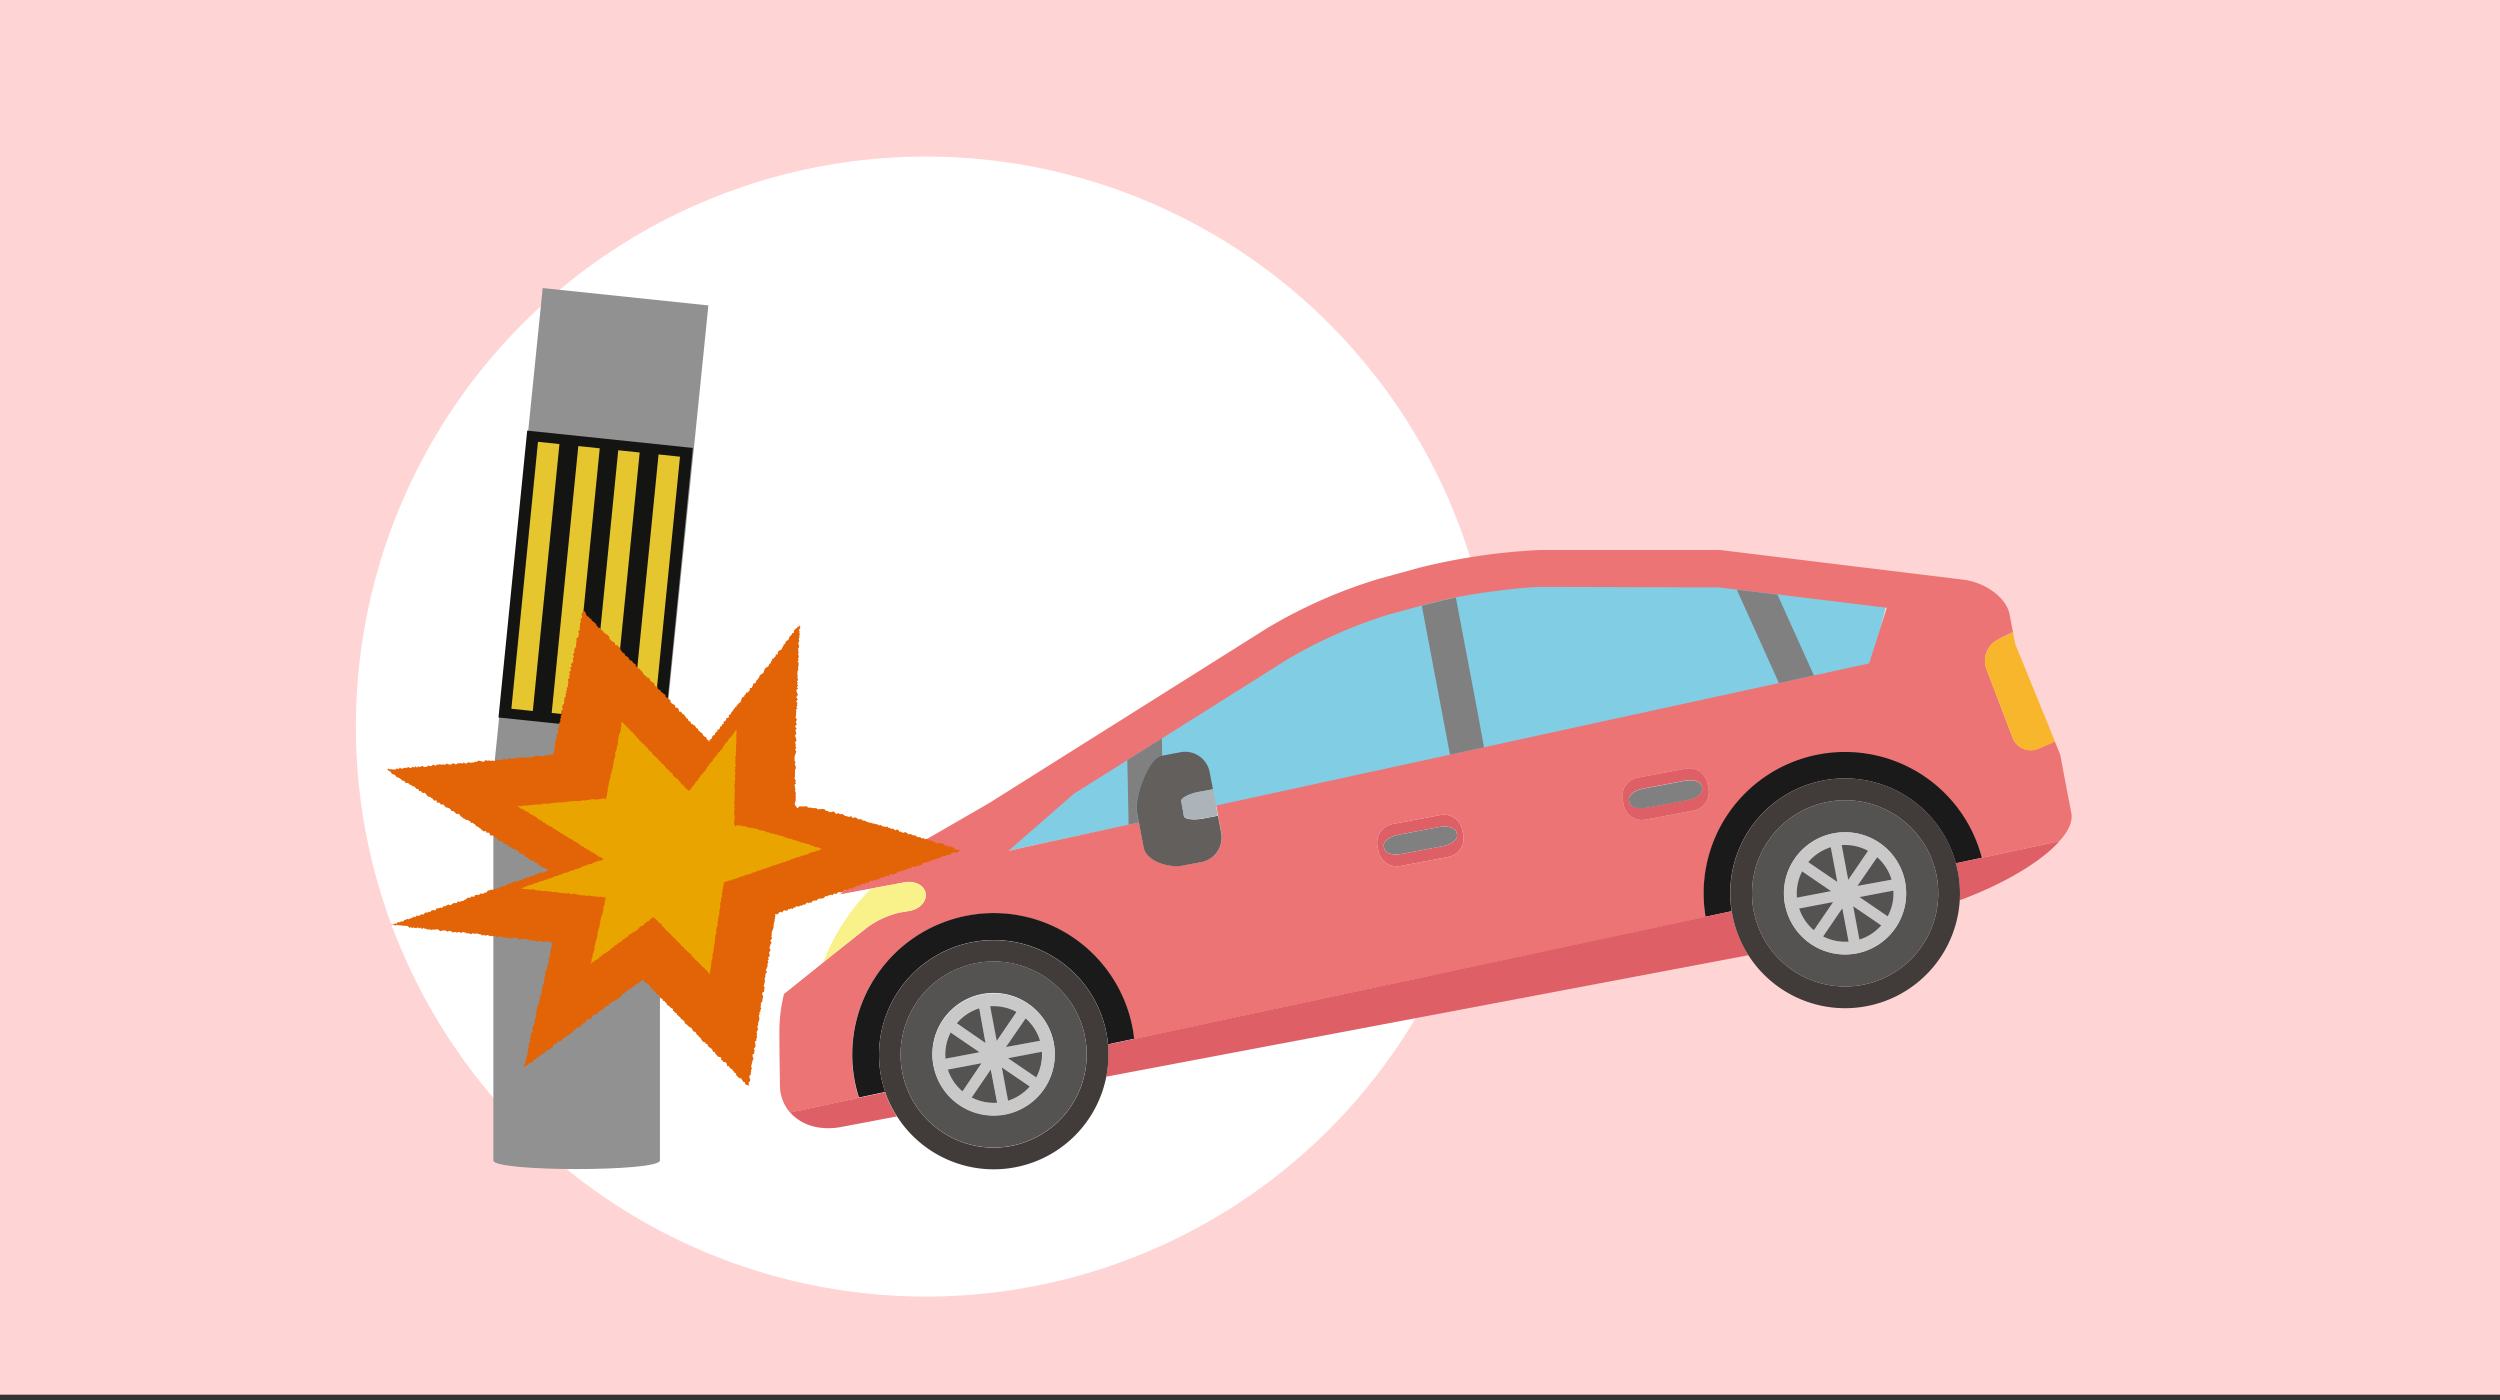
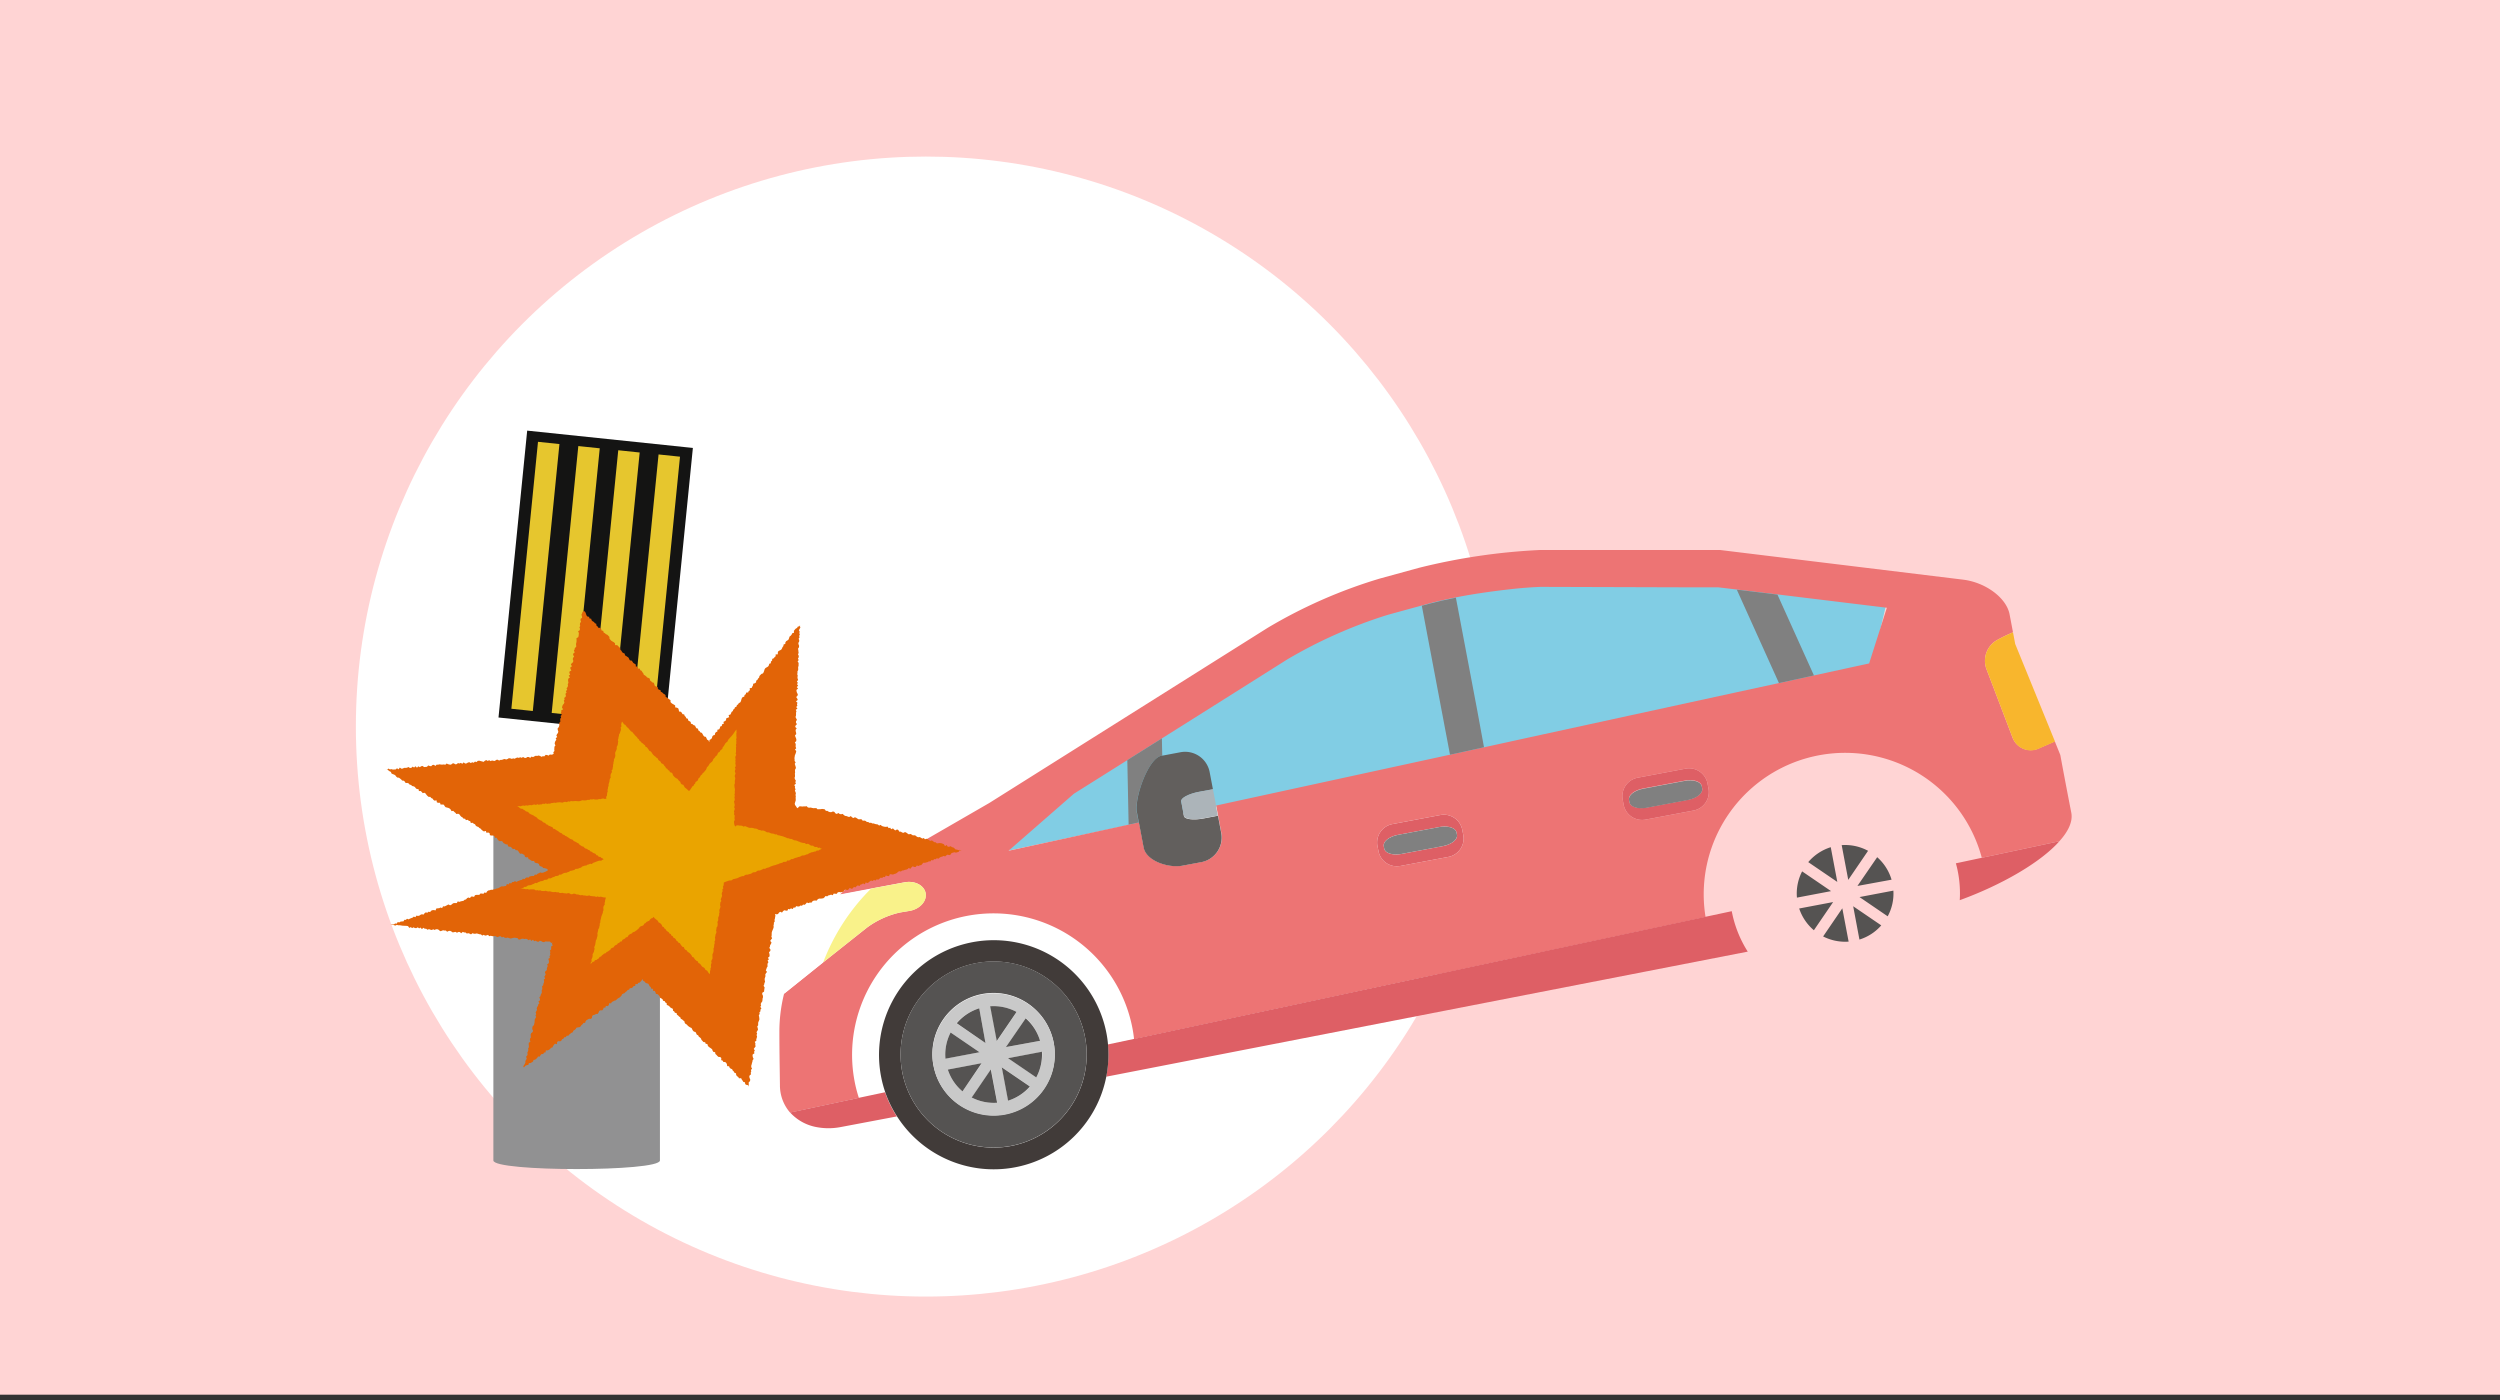
<svg xmlns="http://www.w3.org/2000/svg" width="400" height="224" viewBox="0 0 400 224">
  <rect x="0" y="0" width="400" height="224" fill="#333333" stroke="none" />
  <defs>
    <style>.b{fill:#fff}.c{fill:#919192}.j{fill:#de5f65}.l{fill:gray}.m{fill:#413b39}.n{fill:#555352}.q{fill:#c9c9c9}</style>
  </defs>
  <path fill="#ffd4d4" d="M0-.85h400v224H0z" />
  <circle class="b" cx="148.14" cy="116.25" r="91.2" />
  <path class="c" d="M105.59 125.67v60c0 1.84-26.65 1.84-26.65 0v-60h26.65" />
-   <path class="c" d="M105.55 125.68l-26.51-2.78 7.79-76.81 26.51 2.78-7.79 76.81z" />
  <path fill="#141413" d="M106.27 117.57l-26.51-2.77 4.59-45.9 26.51 2.77-4.59 45.9z" />
  <path d="M85.25 113.76l-3.43-.36 4.26-42.71 3.43.36-4.26 42.71zm6.45.67l-3.43-.36 4.26-42.7 3.43.36-4.26 42.7zm6.39.67l-3.43-.36 4.26-42.7 3.43.36-4.26 42.7zm6.45.67l-3.43-.36 4.26-42.7 3.43.36-4.26 42.7z" fill="#e6c62e" />
  <path fill="#81cde4" d="M161.36 136.11l8.41-10.67 57.62-33.17 75.25.8-3.17 13.59-138.11 29.45z" />
  <path d="M317.12 137.24l12.38-2.64c1.44-1.6 2.17-3.16 1.91-4.55-1-5.11-1.76-9.25-1.76-9.25l-.88-2.18-2.62 1.15A3.1 3.1 0 01322 118l-4.19-11a3.82 3.82 0 011.75-4.61l.61-.33c.58-.3 1.24-.61 1.91-.89l-.55-2.89c-.5-2.62-3.84-5.11-7.47-5.54L275.21 88H246.4a98.89 98.89 0 00-19.4 2.86l-6.2 1.7a79.79 79.79 0 00-18 7.91l-44.5 28-19.46 11.24a23.5 23.5 0 00-4.41 3.39l4.92-.93 5.36-1c1.63-.31 3.14.46 3.38 1.72s-.89 2.53-2.51 2.84L144 146a14.16 14.16 0 00-5.29 2.42l-7 5.56-6.26 5.02a25.17 25.17 0 00-.75 6.12c0 3.11.06 6 .09 8.53a6.63 6.63 0 001.63 4.37l11-2.35a21.63 21.63 0 01-.69-2.69 22.63 22.63 0 0144.47-8.42c.11.57.19 1.14.25 1.71l91.44-19.54a22.63 22.63 0 0144.21-9.44zm-57.33-8.47l-.16-.86a3 3 0 012.37-3.47l7.73-1.46a3 3 0 013.47 2.37l.16.85a3 3 0 01-2.37 3.48l-7.72 1.46a3 3 0 01-3.48-2.37zm-39.23 7.42l-.17-.85a3 3 0 012.37-3.48l7.73-1.46a3 3 0 013.47 2.37l.17.86a3 3 0 01-2.37 3.47l-7.76 1.46a3 3 0 01-3.44-2.37zm81.34-38.95l-2.84 8.91-8.83 1.92-5.6 1.22-7.19 1.56-30.87 6.72-9.13 2-5.44 1.18-37.39 8.13v.12l.8 4.23a4 4 0 01-3.2 4.7l-3 .56c-2.19.42-5.8-.73-6.21-2.91l-.76-4-1.61.35-19.26 4.19 10.45-9.12 8.59-5.4 5.53-3.48 5.77-3.63 14.28-9a76.69 76.69 0 0115.68-7l.67-.2 5.11-1.4 1.1-.3c1.21-.33 2.71-.67 4.35-1l.55-.11c3-.57 6.24-1 9.08-1.3 1.49-.15 2.87-.24 4-.28l22.71.07h5.66l2.95.35 6.5.78z" fill="#ed7474" />
-   <path d="M154.78 146.49a22.62 22.62 0 0126.44 18c.11.57.19 1.14.25 1.71l-4.19.89a15.89 15.89 0 00-.25-1.8 18.36 18.36 0 10-35.4 9.42l-4.19.89a21.63 21.63 0 01-.69-2.69 22.63 22.63 0 0118.03-26.42zM291 120.71a22.63 22.63 0 0126.1 16.53l-4.18.89a18.36 18.36 0 00-35.86 7.66l-4.17.89A22.62 22.62 0 01291 120.71z" fill="#1a1a1a" />
  <path class="b" d="M131.68 154l-6.23 5a34.15 34.15 0 019-15.84l4.92-.93a33.36 33.36 0 00-7.69 11.77z" />
  <path d="M139.37 142.18l5.36-1c1.63-.31 3.14.46 3.38 1.72s-.89 2.53-2.51 2.84l-1.6.26a14.16 14.16 0 00-5.29 2.42l-7 5.56a33.36 33.36 0 017.66-11.8z" fill="#f9f28a" />
-   <path class="j" d="M126.42 178l11-2.35 4.19-.89a18 18 0 001.88 3.87l-8.93 1.69a10.29 10.29 0 01-4 0 7.53 7.53 0 01-4.14-2.32zm55.05-11.78l91.44-19.54 4.17-.89c0 .19.06.38.1.57a18.47 18.47 0 002.56 6.47L177 172.27a18.47 18.47 0 00.27-5.16zm131.47-28.09l4.18-.89 12.38-2.64c-3 3.39-9.26 7-15.94 9.43a18 18 0 00-.29-4.5c-.09-.48-.2-.94-.33-1.4z" />
+   <path class="j" d="M126.42 178l11-2.35 4.19-.89a18 18 0 001.88 3.87l-8.93 1.69a10.29 10.29 0 01-4 0 7.53 7.53 0 01-4.14-2.32zm55.05-11.78l91.44-19.54 4.17-.89a18.47 18.47 0 002.56 6.47L177 172.27a18.47 18.47 0 00.27-5.16zm131.47-28.09l4.18-.89 12.38-2.64c-3 3.39-9.26 7-15.94 9.43a18 18 0 00-.29-4.5c-.09-.48-.2-.94-.33-1.4z" />
  <path d="M322 118l-4.19-11a3.82 3.82 0 011.75-4.61l.61-.33c.58-.3 1.24-.61 1.91-.89l.35 1.86 6.37 15.62-2.62 1.15A3.1 3.1 0 01322 118z" fill="#f8b62d" />
  <path class="l" d="M237.44 119.56l-5.44 1.19-3.77-19.91-.74-3.92 1.1-.3c1.21-.33 2.71-.67 4.35-1l3.4 17.94zm-51.57 1.34c-2.18.41-4.37 6.79-4 9l.32 1.69-1.61.35-.21-10.32 5.53-3.48.06 2.76zm98.76-11.61l-6.74-14.94 6.5.78 5.84 12.94-5.6 1.22z" />
  <path class="m" d="M143.51 178.6a18.36 18.36 0 0033.77-11.49 15.89 15.89 0 00-.25-1.8 18.36 18.36 0 10-35.4 9.42 18 18 0 001.88 3.87zm.84-7.11a14.89 14.89 0 1117.41 11.87 14.9 14.9 0 01-17.41-11.87z" />
  <path class="n" d="M144.35 171.49a14.89 14.89 0 1011.87-17.41 14.9 14.9 0 00-11.87 17.41zm5-1a9.79 9.79 0 1111.43 7.79 9.79 9.79 0 01-11.41-7.74z" />
-   <path class="m" d="M279.74 152.83a18.37 18.37 0 0033.82-8.8 18 18 0 00-.29-4.5c-.09-.48-.2-.94-.33-1.4a18.36 18.36 0 00-35.86 7.66c0 .19.06.38.1.57a18.47 18.47 0 002.56 6.47zm.84-7.12A14.9 14.9 0 11298 157.58a14.91 14.91 0 01-17.42-11.87z" />
-   <path class="n" d="M280.58 145.71a14.9 14.9 0 1011.87-17.41 14.9 14.9 0 00-11.87 17.41zm5-1a9.78 9.78 0 1111.42 7.84 9.79 9.79 0 01-11.39-7.79z" />
  <path class="j" d="M220.56 136.19a3 3 0 003.47 2.37l7.73-1.46a3 3 0 002.37-3.47l-.17-.86a3 3 0 00-3.47-2.37l-7.73 1.46a3 3 0 00-2.37 3.48zm.92-.41l-.08-.39c-.13-.74.87-1.54 2.26-1.81l6.62-1.25c1.39-.26 2.62.12 2.76.86l.08.39c.13.73-.87 1.54-2.26 1.8l-6.62 1.25c-1.39.27-2.62-.12-2.76-.85z" />
  <path class="l" d="M221.4 135.39c-.13-.74.87-1.54 2.26-1.81l6.62-1.25c1.39-.26 2.62.12 2.76.86l.08.39c.13.73-.87 1.54-2.26 1.8l-6.62 1.25c-1.39.27-2.62-.12-2.76-.85z" />
  <path class="j" d="M259.79 128.77a3 3 0 003.48 2.37l7.72-1.46a3 3 0 002.37-3.48l-.16-.85a3 3 0 00-3.47-2.37l-7.73 1.46a3 3 0 00-2.37 3.47zm.93-.42l-.08-.39c-.14-.73.87-1.54 2.26-1.8l6.62-1.25c1.39-.27 2.62.12 2.76.85l.07.39c.14.74-.87 1.54-2.25 1.81l-6.63 1.25c-1.38.26-2.62-.12-2.75-.86z" />
  <path class="l" d="M260.64 128c-.14-.73.87-1.54 2.26-1.8l6.62-1.25c1.39-.27 2.62.12 2.76.85l.07.39c.14.74-.87 1.54-2.25 1.81l-6.63 1.25c-1.38.26-2.62-.12-2.75-.86z" />
  <path d="M185.87 120.9h.13l2.86-.54a4 4 0 014.69 3.2l.52 2.73-2.27.42c-1.65.32-2.91 1-2.81 1.52l.44 2.34c.1.52 1.52.7 3.18.38l2.26-.43-.28-1.5.8 4.23a4 4 0 01-3.2 4.7l-3 .56c-2.19.42-5.8-.73-6.21-2.91l-.76-4-.32-1.69c-.4-2.22 1.79-8.6 3.97-9.01z" fill="#625f5d" />
  <path d="M192.61 130.93c-1.66.32-3.08.14-3.18-.38l-.44-2.34c-.1-.52 1.16-1.2 2.81-1.52l2.27-.42.5 2.61v.12l.28 1.5z" fill="#acb4b9" />
  <path class="q" d="M149.37 170.54a9.79 9.79 0 107.8-11.43 9.78 9.78 0 00-7.8 11.43zm2.73-5.34l4.63 3.16-5.46 1a7.68 7.68 0 01.83-4.16zm4.58-3.87l1 5.56-4.65-3.17a7.71 7.71 0 013.65-2.39zm6 .58l-3.17 4.65-1-5.56a7.7 7.7 0 014.14.91zm3.76 4.62l-5.46 1 3.16-4.63a7.72 7.72 0 012.27 3.63zm-.61 5.86l-4.52-3.08 5.43-1a7.79 7.79 0 01-.94 4.08zm-4.51 3.72l-1-5.33 4.5 3.06a7.72 7.72 0 01-3.53 2.27zm-5.82-.51l3.06-4.49 1 5.33a7.74 7.74 0 01-4.09-.84zm-3.83-4.47l5.42-1-3.09 4.49a7.58 7.58 0 01-2.36-3.49z" />
  <path class="n" d="M164.78 173.84a7.72 7.72 0 01-3.49 2.27l-1-5.33zm-13.51-4.45a7.68 7.68 0 01.83-4.19l4.63 3.16zm1.81-5.67a7.71 7.71 0 013.6-2.39l1 5.56zm3.98 6.39l-3.06 4.51a7.58 7.58 0 01-2.35-3.49zm7.05-7.18a7.72 7.72 0 012.3 3.6l-5.46 1zm-5.68-1.93a7.7 7.7 0 014.22.91l-3.17 4.65zm1.11 15.44a7.74 7.74 0 01-4.07-.84l3.06-4.49zm7.17-8.16a7.79 7.79 0 01-.91 4.11l-4.52-3.08z" />
-   <path class="q" d="M285.61 144.76a9.78 9.78 0 107.79-11.43 9.78 9.78 0 00-7.79 11.43zm2.73-5.34l4.63 3.16-5.46 1a7.71 7.71 0 01.83-4.16zm4.58-3.87l1.05 5.56-4.65-3.17a7.79 7.79 0 013.6-2.39zm6 .58l-3.17 4.65-1.05-5.56a7.7 7.7 0 014.19.91zm3.76 4.62l-5.46 1 3.16-4.63a7.72 7.72 0 012.27 3.63zm-.62 5.86l-4.51-3.08 5.42-1a7.59 7.59 0 01-.97 4.08zm-4.51 3.72l-1-5.33 4.49 3.06a7.62 7.62 0 01-3.52 2.27zm-5.82-.5l3.07-4.5 1 5.33a7.75 7.75 0 01-4.1-.83zm-3.83-4.47l5.43-1-3.08 4.51a7.76 7.76 0 01-2.38-3.51z" />
  <path class="n" d="M301 148.06a7.62 7.62 0 01-3.49 2.27l-1-5.33zm-11.68-10.12a7.79 7.79 0 013.6-2.39l1.05 5.56zm5.35-2.72a7.7 7.7 0 014.22.91l-3.17 4.65zm-7.16 8.4a7.71 7.71 0 01.83-4.2l4.63 3.16zm15.43-1.12a7.59 7.59 0 01-.91 4.11l-4.51-3.08zm-2.59-5.35a7.72 7.72 0 012.3 3.6l-5.46 1zm-4.57 13.51a7.75 7.75 0 01-4.08-.83l3.07-4.5zm-2.48-6.33l-3.08 4.51a7.76 7.76 0 01-2.35-3.48z" />
  <path fill="#e26407" d="M62.46 148.02l.37-.12.21.13.22.06.24-.11.22.06h.23l.22.03.22.04.23.01.22.01.23.01.22.04.19.28.24-.12.22.15.23-.12.22.12.22.01.24-.13.21.17.24-.13.2.25.25-.22.21.16h.23l.21.16.24-.1.22.09.22.05.24-.11.21.1.24-.11H70l.21.1.21.21.23-.05.24-.1.22.05h.23l.2.19.24-.12.23-.03.22.11.21.15.23-.05.23-.04.21.14.25-.13.22.02.21.19.25-.22.22.09h.22l.21.18.23-.06.22.07.22.12.25-.19.22.09h.22l.23-.05.22.06.22.07.23.02.21.19.24-.12.21.13.23-.04.24-.08.2.21.24-.07.22.06.22.02.24-.05.21.11.22.08.24-.12.23-.02.21.19.23-.1.21.15.23.03.23-.06.22.07.22.08.23-.03.24-.07.23-.03.22.04.23.02.19.25.24-.03.24-.11.22-.01.23.06.23-.05.22.08.21.15.24-.13.2.25.25-.2.2.25.24-.09.21.14.23.04.24-.18.22.08.22.12.22.04.24-.13.23.03.23-.01h.23l.2.23.23-.06-.11.19.14.26-.25.18v.46l-.21.19.08.25-.06.21.06.25-.14.2.06.25-.25.17.08.25.03.24-.05.22-.25.17.1.26-.09.21-.06.22v.23l-.23.18-.07.21.12.26-.09.22-.14.19.15.27-.23.18.06.24-.03.23-.09.21-.03.23-.18.18.04.25-.01.23-.1.21.04.24-.07.21-.12.21-.04.22-.18.19.11.26-.02.23-.24.17.17.27-.19.19-.04.23-.14.2-.07.21.05.25-.12.2-.1.21.1.26-.12.2.1.26-.12.2-.1.21-.02.22-.01.23-.05.22-.06.22-.19.19-.06.22-.01.23.13.26-.08.21-.22.18-.09.22.02.23.01.24-.14.2.01.23.06.25-.26.17-.01.23.02.24.01.24-.12.2.04.24-.07.22-.1.21.05.24-.07.22-.19.19.12.26-.09.21-.13.2.01.24-.09.21-.13.21-.13.2.11.19.1-.13.16-.17.22-.08.24-.05.07-.28h.28l.19-.12.19-.12.09-.26.25-.04.18-.14.16-.16.13-.2.28-.01.12-.22.15-.17.27-.01.13-.22.25-.04.04-.32h.28l.22-.08.18-.14.14-.19.24-.06.1-.23.14-.19.15-.18.34.08.02-.35.18-.14.31.04.19-.12.12-.23.22-.08.11-.22.27-.03.12-.22h.27l.15-.19.17-.14.18-.14.21-.09.1-.25.19-.12.18-.14.12-.22.24-.05.26-.03.18-.14.13-.2.18-.14.13-.2.27-.01.08-.27.15-.17.2-.11.2-.11.3.02.16-.16.04-.32.19-.13.24-.06.18-.12.28-.01.13-.21.09-.25.2-.11.29.01.15-.17.09-.26.27-.02.08-.27.31.04.16-.17.06-.3.31.03.11-.22.21-.1.2-.11.24-.06.16-.16.17-.15.21-.1.17-.15.17-.16.1-.24.2-.11.22-.09.15-.17.19-.13.14-.18.24-.07.11-.22.27-.03.19-.11.14-.2.26-.03.05-.31.31.03.13-.21.24-.05.16-.18.15-.17.16-.21.08.28.21.1.13.19.22.11.25.06.12.2.1.22.18.13.07.25.3.02-.01.32.29.03.11.22.07.24.27.05.16.16.14.18.09.23.21.11.19.13.08.24.26.06.1.21.21.11.03.29.23.09.18.13.15.18.2.12.21.1.02.3.2.12.1.21.27.05.06.26.19.13.16.17.19.12.08.24.22.1.16.16.19.13.06.26.14.17.21.11.14.18.18.14.19.12.23.1.1.21.12.21.16.16.25.06.11.21.1.22.22.1.1.22.19.13.16.16.08.23.16.16.14.17.29.04.07.24.28.05.07.25.13.18.19.13.19.13.18.14.08.24.13.19.27.04.04.28.17.15.15.17.16.15.31.03.16.16-.02.33.24.08.1.21.31.02.17.15.1.22.04.28.3.02.09.23.17.15.23.09.1.22.17.15.11.21.24.08.03.28.14.18.19.13.12.21.34-.02.1.21.14.19.12.2.26.06.03.29.2.12.28.05.05.24.04-.21v-.23l-.02-.23.2-.2.07-.22-.09-.24-.08-.24.05-.22.24-.2-.06-.23.09-.22-.05-.24.18-.2-.13-.25v-.23l.07-.22.05-.22.07-.22.03-.22.16-.2-.12-.25-.05-.24.02-.23.28-.18-.06-.24.12-.21-.17-.26.15-.2.15-.21-.06-.23.03-.23-.11-.25.26-.19-.02-.23.08-.22.05-.22-.08-.24.09-.22-.1-.24.14-.21.1-.21-.05-.24-.07-.24.15-.21-.01-.23.02-.23.09-.21.09-.22-.01-.23-.03-.23-.05-.24.14-.21-.05-.23.18-.21-.02-.23.17-.21-.18-.25.13-.21-.07-.24.1-.22.15-.2.04-.23.01-.22.07-.22-.01-.24-.11-.24v-.23l.29-.19.02-.22.03-.23.04-.22-.17-.26.1-.21.04-.23.1-.21-.05-.24-.02-.23.07-.22.07-.22-.04-.24.11-.21.17-.21-.19-.25.09-.22.07-.22.13-.21-.03-.23.03-.23.13-.21-.14-.25.21-.19-.15-.26.24-.19.03-.23-.04-.23-.06-.24.21-.2.02-.23-.18-.25.1-.22.03-.22.14-.21.08-.22-.21-.26.15-.21.16-.21-.12-.24.05-.23v-.23l.01-.23.07-.22.09-.21.09-.22.06-.22-.03-.24.06-.22v-.23l.14-.21-.04-.24.07-.22.03-.22.05-.23-.08-.26.27.04.22-.04.16-.23.19-.14.29.13.16-.21.19-.16.25.05.25.03.14-.29.26.06.18-.16.28.12.15-.25.25.02.16-.24.26.06.23-.01.19-.15.25.04.17-.19.26.04.18-.16.17-.21.27.1.21-.1.25.03.16-.22.2-.11.23-.02.25.02.17-.22.2-.1h.24l.23-.02.23-.04.18-.15.17-.21.26.06.18-.15.23-.05.21-.08.27.1.15-.27.24.03.25.01.16-.23.22-.06.25.05.23-.05.22-.05.15-.27.22-.06.26.08.2-.13.16-.23.29.15.21-.07.17-.23.26.08.17-.2.2-.13.27.1.16-.23.22-.05.19-.13.29.13.13-.3.28.11.2-.11.19-.17.19-.12.27.07.18-.17.27.1.17-.2.27.06.18-.15.18-.17.26.04.18-.17.25.04.15-.26.27.08.25.02.13-.31.24.02.26.04.21-.09.22-.06.2-.11.18-.18.2-.1.26.05.18-.15.23-.02.21-.09.23-.04.21-.08.18-.18.28.12.17-.22.18-.17.27.11.24-.01.16-.23.27.08.2-.11.23-.03.17-.19.18-.2.24.02.22-.06.22-.05.2-.13.25.02.16-.22.26.05.17-.2.25.02.18-.16.27.07.18-.17.2-.11.22-.05.21-.11.26.08.18-.17.2-.12.27.08.21-.09.16-.24.22-.07.22-.06.26.06.22-.06.22-.07.15-.26.33.16-.28-.22-.25.05-.21-.08-.23-.02-.18-.18-.19-.15-.22-.04-.18-.16-.27.09-.23-.01-.15-.27-.29.17-.15-.28-.21-.1-.21-.07-.23-.03-.24.02-.25.03-.18-.17-.23-.02-.19-.14-.19-.15-.26.08-.2-.11-.19-.14-.21-.09-.26.09-.17-.2-.26.08-.2-.13-.2-.11-.25.03-.21-.08-.18-.17-.22-.07-.24.02-.19-.13-.21-.1-.25.07-.2-.13-.19-.14-.21-.1-.28.13-.21-.07-.19-.13-.24.01-.16-.27-.2-.09-.29.16-.19-.15-.18-.18-.28.14-.16-.24-.25.06-.17-.25-.25.05-.23-.02-.22-.05-.21-.07-.19-.18-.26.11-.19-.17-.22-.04-.23-.04-.21-.09h-.23l-.2-.11-.25.02-.19-.13-.24-.02-.19-.16-.21-.06-.25.03-.17-.22-.23-.03-.24.03-.2-.11-.2-.14-.21-.09-.27.13-.2-.13-.19-.19-.27.16-.22-.08-.21-.08-.22-.03-.2-.14-.19-.18-.25.06-.22-.04-.2-.16-.27.15-.21-.09-.17-.23-.22-.08-.26.11h-.23l-.21-.07-.2-.13h-.24l-.17-.24-.22-.05-.23-.02-.24.04h-.23l-.24.02-.19-.19h-.23l-.23.01-.22-.04-.22-.06-.23.02-.22-.03-.21-.21-.23.04-.23-.01-.22.03-.23-.03-.23-.01-.19.18-.09.13-.17-.13-.11-.19-.16-.21-.04-.23.07-.23.08-.24.01-.22-.02-.23.03-.22-.05-.23.06-.23-.05-.22-.11-.23.11-.23-.11-.22.04-.23-.14-.22.27-.23-.1-.23.09-.23-.14-.22-.07-.23.07-.23v-.22l-.02-.23.04-.23-.03-.22.03-.23.13-.22-.05-.23-.07-.23-.07-.22.14-.23-.17-.23.01-.22-.03-.23.04-.23.03-.22.1-.23.07-.22.05-.23-.21-.23.2-.22-.09-.23.01-.23.01-.23-.14-.23.21-.22.03-.22-.05-.23-.1-.23-.07-.23.2-.22-.03-.23-.06-.23-.01-.22.17-.23-.24-.23.07-.23.21-.22-.16-.23.01-.23.15-.22-.12-.23-.11-.23.08-.23.01-.22-.01-.23.07-.23-.11-.23.27-.22-.2-.23.19-.23-.07-.23.09-.22-.24-.24.28-.22-.09-.23-.16-.23.21-.22.05-.23-.13-.23-.07-.23-.02-.23.26-.22-.21-.24.22-.22-.17-.23.12-.23-.15-.23.2-.22-.08-.23-.03-.23.05-.23-.08-.23.04-.22-.01-.23.12-.23v-.23l-.01-.22.07-.23v-.23l.01-.22-.16-.24.17-.22-.12-.23.12-.22.01-.23-.12-.23.1-.23-.03-.22-.02-.23-.05-.23.15-.22.03-.23-.09-.23-.04-.23.13-.22.02-.23-.1-.23.15-.22-.07-.23.11-.22-.08-.23.06-.23-.13-.23.12-.22.12-.22-.08-.23.05-.17-.12.19-.27.08-.11.2-.22.12-.15.17-.14.17.02.31-.27.07-.1.21-.14.18-.19.14-.08.22-.07.24-.17.15-.22.13-.13.18-.03.27-.26.08-.04.26-.14.18-.09.22-.12.18-.23.12-.22.11-.09.22v.29l-.35.02.01.28-.18.16-.14.18-.24.09-.01.28-.19.14-.02.28-.25.09-.06.24-.12.19-.22.13-.21.12-.13.19-.07.23-.08.23-.11.2-.25.09-.16.16-.16.17-.05.25-.17.16-.1.2-.2.14-.02.27-.19.14-.27.08-.03.26-.12.2-.09.21-.32.04.04.33-.2.13-.08.22-.33.03-.05.25-.2.13-.05.26-.26.08-.13.18-.08.23-.06.24-.12.2-.22.11-.12.2-.19.13-.07.24-.24.1-.08.23-.19.14-.07.23-.2.14-.08.22-.11.2-.28.08.08.34-.25.1-.23.11-.01.28-.19.14-.22.12.04.32-.28.07-.03.27-.26.09-.05.24-.11.2-.29.07v.28l-.24.11-.13.19-.04.25-.27.08-.14.19-.05.24-.17.17-.22.12-.04.35-.13-.3-.22-.1-.09-.23-.11-.21-.26-.06-.14-.17-.11-.21-.12-.2-.25-.08-.12-.2-.2-.12-.05-.27-.25-.07-.13-.2-.09-.22-.24-.08-.17-.16-.25-.07-.04-.28-.2-.12-.2-.12-.05-.27-.25-.07-.09-.23-.17-.15-.08-.24-.27-.05-.11-.21-.15-.17-.29-.04-.05-.26-.08-.24-.21-.11-.28-.05v-.31l-.2-.13-.2-.11-.19-.13-.16-.17v-.31l-.2-.12-.18-.15-.18-.14-.21-.11-.03-.29-.18-.14-.2-.12-.15-.17-.22-.1-.06-.27-.26-.06-.15-.16-.04-.28-.26-.07-.2-.12-.07-.25-.09-.23-.26-.07-.15-.17-.19-.13-.03-.28-.21-.12-.23-.08-.14-.18-.19-.14-.2-.12-.08-.24-.15-.17-.11-.21-.22-.1-.08-.25h-.32l.01-.33-.32-.01v-.31l-.19-.13-.2-.12-.13-.19-.14-.19-.28-.04-.12-.2-.09-.22-.19-.14-.19-.13-.2-.12-.05-.27-.22-.1-.19-.13-.1-.22-.17-.15-.05-.27-.15-.17-.16-.16-.16-.16h-.33l-.02-.29-.17-.16-.21-.12-.2-.12-.15-.16-.15-.18-.02-.3-.16-.16-.15-.16-.24-.1-.16-.15-.21-.12-.06-.26-.26-.06-.08-.24-.15-.18-.3-.02-.12-.21-.18-.14-.03-.28-.23-.1-.13-.19-.21-.11-.17-.16-.07-.25-.27-.05-.07-.26-.26-.05-.15-.18-.08-.24-.09-.24-.14-.18h-.22l-.11.13-.07.21-.1.21.08.25.03.24-.25.18v.23l.07.24-.15.2-.03.23.06.24-.13.2.09.26-.05.22-.26.18.13.25-.02.23-.02.23-.06.22-.29.17.02.23v.23l-.03.23-.06.22.03.24v.23l-.22.18-.03.23-.12.2.14.27-.23.18-.04.22.17.27-.17.2-.05.22.09.25-.04.22-.22.19-.13.2.18.27-.26.18.01.23.15.26-.29.17-.04.23.14.26-.24.18.2.28-.25.18-.05.22.02.23.04.24-.11.21.04.24-.07.22-.16.2.1.25-.21.19.11.25-.19.2.08.24-.04.23-.23.18.07.25-.13.2.1.26-.09.21-.17.19-.08.22-.05.22.18.27-.3.17.01.23-.07.22.15.26-.19.19.08.25-.15.2.01.24.01.23-.19.19.03.24-.01.23-.09.22-.17.19.02.24.09.25-.05.22-.15.2-.11.21.13.26-.24.18.11.26-.16.2-.08.21-.03.23.12.26-.16.2-.01.23-.02.22.03.24-.18.2.06.25-.22.12-.16.02-.23-.03-.21.18-.24-.1-.23-.02-.21.24-.23-.03-.22.1-.24-.14-.23-.07-.22.07-.23-.03-.22.1-.22.12-.23-.09-.21.21-.24-.14h-.23l-.21.15-.23-.01-.24-.14-.22.13-.24-.09-.21.1-.24-.06-.22.08-.22.12-.23-.06-.22.08-.23-.08-.24-.03-.21.13-.22.08-.24-.08-.22.05-.22.09h-.23l-.22.11-.24-.14-.22.03-.22.17-.23-.02-.23-.05-.22.1-.24-.15-.22.12-.24-.14-.22.11-.21.18-.23-.07-.24-.06-.23-.06-.23.03-.21.2-.23-.09-.21.19-.24-.08-.22.13-.24-.14-.22.06-.22.13-.22.03-.25-.19-.21.23-.24-.15-.22.1-.23-.07-.22.18-.22.02-.24-.16-.23.04-.21.18-.23-.02-.24-.06-.23-.11-.21.2-.24-.05-.22.03-.23-.01-.23-.04-.23.06-.23-.01-.21.21-.24-.18-.22.03-.22.2-.23-.04-.23-.09-.21.22-.23.02-.23.02-.24-.18-.22.05-.22.15-.24-.14-.21.23-.25-.24-.21.21-.24-.15-.21.2-.23.01-.24-.15-.22.12-.23.02h-.23l-.22.11-.22.02-.25-.18-.2.29-.25-.18-.21.19-.23.01-.23.01-.23-.07-.23.05-.24-.14-.21.19-.25-.02.28.01.19.12.18.14.2.09.11.27.2.09.22.08.19.12.14.2.18.15.25.02.18.14.18.14.15.18.26.02.17.15.13.22.28-.01.21.08.15.19.23.05.17.17.23.05.21.1.14.2.18.14.26.01.07.31.28-.01.17.15.15.19.3-.06.18.14.14.21.16.17.17.14h.27l.15.19.21.08.14.21.19.13.3-.06.06.33.23.07.27-.01.09.28h.27l.25.03.13.22.15.18.24.06.22.06.2.1.17.17.12.24.29-.04.16.17.18.14.15.19.29-.04.2.1.14.21.16.17.2.11.15.19.26.02.12.22.3-.05.17.16.23.06.09.29.29-.04.17.15.21.09.13.23.18.13.23.07.16.17.2.1.16.19.17.14.19.12.32-.08.09.3.29-.05.21.1.06.33.23.06.27-.01.22.08.09.29.27-.01.12.23.15.19.19.13.29-.03.2.1.13.22.2.11.2.11.26.01.08.3.22.07.25.03.15.2.17.14.29-.03.14.21h.26l.17.17.13.22.15.18.29-.03.19.12.21.1.08.3.21.09.28-.02.09.3.22.07.17.15.22.08.27-.01.11.26.22.08.25.03.19.12.1.28.2.1.23.07.15.19.24.03.24.06.21.09.07.2-.14.07-.19.12-.22.08-.2.09-.23.03-.26-.06-.2.13-.21.07-.18.18-.25-.04-.15.23-.25-.01-.22.04-.22.04-.18.19-.25-.04-.21.09-.17.19-.26-.07-.17.2-.23.03-.21.09-.21.06-.19.14-.28-.13-.19.14-.24.01-.16.22-.26-.07-.16.24-.27-.08-.13.31-.23.03-.22.05-.24-.02-.21.08-.19.14-.21.1-.22.03-.21.1-.23.03-.21.08-.24-.01-.21.08-.23.04-.18.14-.16.25-.26-.08-.17.22-.25-.04h-.24l-.17.21h-.47l-.22.05-.15.27-.26-.06-.23.02-.16.23-.27-.09-.2.11-.17.2-.22.05-.18.17-.22.04-.23.05-.21.08-.26-.08-.15.27h-.48l-.2.1-.18.16-.21.1-.28-.14-.2.12-.2.1-.21.1-.24-.02-.15.28-.26-.09-.2.11-.24.02-.23.03-.12.31-.27-.06-.23.02-.21.09-.16.21-.26-.06-.18.17-.26-.06-.19.14-.17.22-.25-.06-.22.08-.19.14-.22.05-.26-.05-.15.25-.27-.09-.18.16-.22.08-.21.08-.2.12-.27-.1-.18.18-.24-.01-.15.25-.24.01-.23.03-.19.13-.26-.06-.15.25-.26-.02-.19.14-.26-.07-.31.19z" />
  <path fill="#eaa400" d="M83.23 142.14l.28.04.22.02.22.04.23.04.23-.04.22.09.22-.03.23-.01h.23l.22.04.21.14.23-.05.22.08.23-.06.22.11.22.01.23.01.23-.05.22.08.22.04.23-.03.22.07.22.05.23.01.23-.03.22.07.22-.03.22.13h.22l.23-.03.22.07.23.01.22.04.23-.08.23.05.21.13h.22l.24-.09.22.03.22.1h.23l.22.07.22.07.23-.05.22.08.22-.01.23.06h.22l.24-.07.21.1.23.02.22.03h.23l.22.1.23-.09.22.1.23-.05.23.03.22.07.22.02.22.03-.07.21-.06.22-.02.23-.07.21.03.24-.15.2-.08.22.01.23.02.24-.09.21-.02.23-.09.21-.08.21-.08.22-.04.22-.06.22-.05.22v.23l-.1.21.01.24-.07.21-.03.23-.14.2-.03.23-.05.22-.06.21.03.24-.03.23-.07.22-.04.22-.13.21-.03.22-.04.22-.03.23-.08.22-.09.21.07.25-.07.22-.04.22-.09.21-.12.21v.23l-.02.23-.09.21-.09.22.06.24-.15.2-.03.25.17-.18.16-.17.24-.05.12-.22.25-.04.18-.15.2-.11.12-.22.23-.07.14-.19.19-.13.17-.15.24-.06.15-.19.21-.08.18-.15.2-.12.12-.22.21-.1.21-.09.13-.21.18-.13.22-.09.14-.2.22-.08.15-.18.25-.05.11-.24.21-.11.2-.1.15-.19.25-.05.12-.22.16-.16.2-.12.22-.08.15-.19.24-.06.19-.13.19-.13.17-.15.17-.15.13-.2.19-.14.24-.06.2-.12.11-.23.21-.1.15-.18.22-.1.21-.09.14-.2.17-.16.23-.08.18-.18.14.21.18.14.18.15.18.14.09.23.22.11.17.14.14.18.08.24.23.1.11.21.19.13.11.2.19.15.19.12.12.21.22.1.09.23.22.1.1.23.22.1.16.16.1.22.2.12.12.2.24.09.12.21.13.18.15.18.25.07.07.24.16.18.22.09.12.21.2.13.18.14.15.17.14.19.1.21.24.09.11.21.15.17.17.15.23.1.07.25.23.1.15.17.13.19.16.17.22.1.15.17.11.22.23.09.14.19.12.2.18.19.04-.26v-.23l.08-.21v-.23l.1-.22-.04-.23.03-.23.09-.21-.06-.24.08-.22.12-.21v-.23l-.01-.24v-.22l.11-.22.06-.22.02-.22-.03-.24.1-.22.01-.22.02-.23.08-.22-.05-.24.11-.21.01-.23-.04-.23.07-.22.02-.23.1-.21.06-.22-.07-.24.06-.22.01-.23.15-.21.03-.22.01-.23-.05-.24.12-.21.02-.23-.02-.23.09-.22.08-.22-.01-.23.07-.22-.04-.23.04-.23.09-.21.06-.23-.07-.24.03-.22.02-.23.16-.21-.1-.24.07-.22.1-.22.04-.22-.06-.24.05-.23.11-.21-.06-.24.16-.21-.07-.24.11-.21.03-.23v-.23l.2-.1.22-.08.21-.07.21-.08.23-.02.23-.03.18-.17.22-.04.22-.06.22-.05.2-.09.21-.11.21-.07.21-.07h.24l.18-.17.22-.06.23-.01.21-.07.23-.05.2-.09.19-.15.23-.02.23-.03.18-.16.21-.09.24.01.2-.09.21-.09.2-.12.24.03.2-.13.21-.06.22-.05.2-.11.21-.08.22-.08.21-.06.22-.05.21-.09.22-.05.2-.11.22-.06.22-.05.19-.14h.23l.23-.03.17-.21.25.04.2-.12.19-.13h.24l.2-.12.21-.07.22-.05.21-.09.23-.03.2-.1.2-.12.24.01.22-.06.2-.1.23-.04.19-.13.21-.09.2-.09.23-.03.22-.08.23-.03.18-.15.25.02.19-.14.21-.07.18-.13-.18.02-.18-.16-.26.05-.18-.16-.24.02-.22-.07-.18-.16-.24.01-.21-.08-.19-.15-.21-.08-.26.06-.18-.17-.24-.01-.22-.05-.22-.05-.2-.1-.22-.07-.2-.1-.22-.05-.23-.02-.2-.12-.21-.09-.23-.01-.21-.09-.23-.02-.2-.11-.22-.07-.21-.09-.21-.06-.22-.05-.22-.07-.23-.02-.19-.15-.24.02-.21-.11-.23-.03-.22-.03-.21-.1-.22-.07h-.23l-.2-.13-.21-.1-.21-.07-.25.03-.2-.09-.23-.02-.21-.13-.21-.08-.23-.01-.21-.07-.23-.05-.23.01-.23-.02-.21-.08-.21-.09-.22-.09-.24.08-.21-.13-.22-.03h-.23l-.23-.05h-.23l-.13.2-.18-.16-.06-.22-.03-.22-.01-.23.12-.23-.04-.23.01-.22.03-.23-.13-.23.06-.22-.06-.23.08-.22.06-.23-.11-.23.08-.22v-.23l-.05-.23-.05-.22.12-.23-.01-.22-.04-.23.06-.23-.06-.22.07-.23-.03-.22.04-.23-.01-.23-.05-.22-.02-.23-.01-.23.09-.22-.03-.23.02-.22.06-.23-.02-.23-.08-.23.08-.22.07-.23-.11-.23.01-.22.1-.23-.11-.23.14-.22-.02-.23-.05-.23.04-.23-.03-.22.04-.23-.06-.23.04-.22.12-.23-.1-.23.07-.22-.01-.23.01-.23-.02-.22.05-.23-.05-.23.07-.22-.02-.23.03-.22-.05-.23.07-.23-.03-.23v-.22l-.01-.23.05-.22-.05-.23.13-.19-.22.12-.14.19-.12.19-.13.19-.14.18-.14.17-.16.17-.15.17-.16.16-.11.2-.1.21-.2.14-.15.17-.1.2-.12.2-.16.16-.06.25-.17.15-.18.15-.1.21-.22.11-.1.22-.09.21-.2.13-.12.2-.17.16-.13.18-.08.23-.16.17-.18.14-.16.16-.11.21-.13.18-.17.16-.08.23-.1.21-.17.16-.12.19-.2.13-.1.21-.2.14-.11.2-.12.19-.18.15-.06.25-.16.16-.22.12-.06.24-.17.16-.1.21-.21.13-.1.2-.14.18-.12.21-.17.11-.15-.13-.16-.16-.18-.14-.17-.14-.12-.21-.11-.2-.25-.07-.16-.16-.07-.25-.19-.14-.14-.17-.14-.18-.22-.1-.19-.14-.15-.16-.15-.17-.06-.25-.17-.16-.25-.07-.08-.23-.22-.11-.12-.19-.21-.12-.1-.21-.16-.16-.11-.2-.2-.13-.21-.11-.09-.23-.19-.13-.17-.14-.09-.24-.2-.11-.15-.17-.19-.13-.17-.16-.14-.17-.12-.2-.14-.18-.23-.09-.12-.2-.14-.19-.13-.18-.23-.1-.08-.23-.19-.13-.16-.16-.2-.12-.14-.19-.19-.13-.1-.22-.18-.13-.12-.2-.17-.16-.16-.16-.14-.18-.15-.16-.13-.19-.23-.1-.13-.18-.16-.17-.14-.18-.19-.14-.14-.18-.13-.18-.22-.1-.12-.21-.19-.22-.09.28-.05.22.07.24-.15.2.05.25-.02.22-.09.22-.05.22-.14.2-.02.23-.07.22-.02.22-.08.22.06.24-.05.22-.01.23-.07.22-.12.21.02.23-.05.22-.1.21-.1.22-.02.22.04.24-.04.23-.07.21-.12.21v.23l-.07.22-.01.23-.07.22.01.23-.06.22-.01.23-.17.2.07.24-.13.21-.09.21-.02.23.03.24-.13.2-.05.22-.02.23-.07.22-.07.22.01.23-.09.21-.02.23-.07.22.04.24-.09.22-.02.23-.02.23-.13.2.04.29-.27.03-.23-.07-.22.03-.22.08-.23-.03-.22.08h-.45l-.23-.06-.22.06-.23-.03-.22.1-.23-.02-.22.07-.22.03-.23-.01-.23-.02-.21.09-.23.06-.22.01-.23-.03-.23-.01-.22.02-.23.02-.22-.04-.22.11-.23-.06-.22.14-.22-.06-.23.02-.22.11-.22-.02-.23-.04-.23.02-.22.02-.22.06-.23-.04-.22.06-.23.01-.22.1-.22-.02-.23.06-.23-.1-.22.11-.23-.06-.22.13-.22-.01-.23.06-.23-.09-.22.12-.23-.07-.22.03-.22.09-.23-.03-.22.02-.22.07-.24-.05-.22.08-.23-.05-.22.05-.22.08-.23-.04-.3-.01.25.15.16.17.2.11.25.02.17.15.2.1.17.16.23.05.19.12.15.18.2.11.21.09.21.09.18.14.2.1.19.12.14.19.2.12.19.11.22.08.16.16.18.14.23.05.14.21.22.06.17.16.22.08.2.09.22.08.12.24.23.04.18.14.2.12.19.11.17.15.2.11.21.08.15.19.23.06.16.15.22.08.18.13.19.12.18.14.22.08.22.08.14.19.21.09.2.1.19.12.21.1.14.2.19.11.19.13.23.05.16.18.18.13.23.05.17.15.23.07.15.18.22.07.17.15.22.09.21.09.13.21.24.05.13.21.26.01.17.16.21.09.15.16-.2.06-.19.15-.25-.02-.22.05-.22.08-.2.08-.22.09-.21.07-.18.18-.26-.06-.2.11-.23.05-.19.13-.24.02-.21.08-.22.06-.17.18-.22.05-.21.1-.22.05h-.24l-.18.18-.23.05-.21.06-.23.03-.19.15-.22.06-.2.1h-.24l-.22.07-.2.11-.2.12-.25-.02-.18.18-.22.04-.24.02-.19.13-.22.05-.2.12-.22.08-.25-.03-.18.17-.21.08-.25-.01-.2.13-.21.08-.23.02-.21.1-.21.07-.2.14-.25-.04-.19.14-.22.07-.2.11-.22.06-.24.01-.21.09-.19.16-.24-.01-.19.15-.22.08-.29.02z" />
</svg>